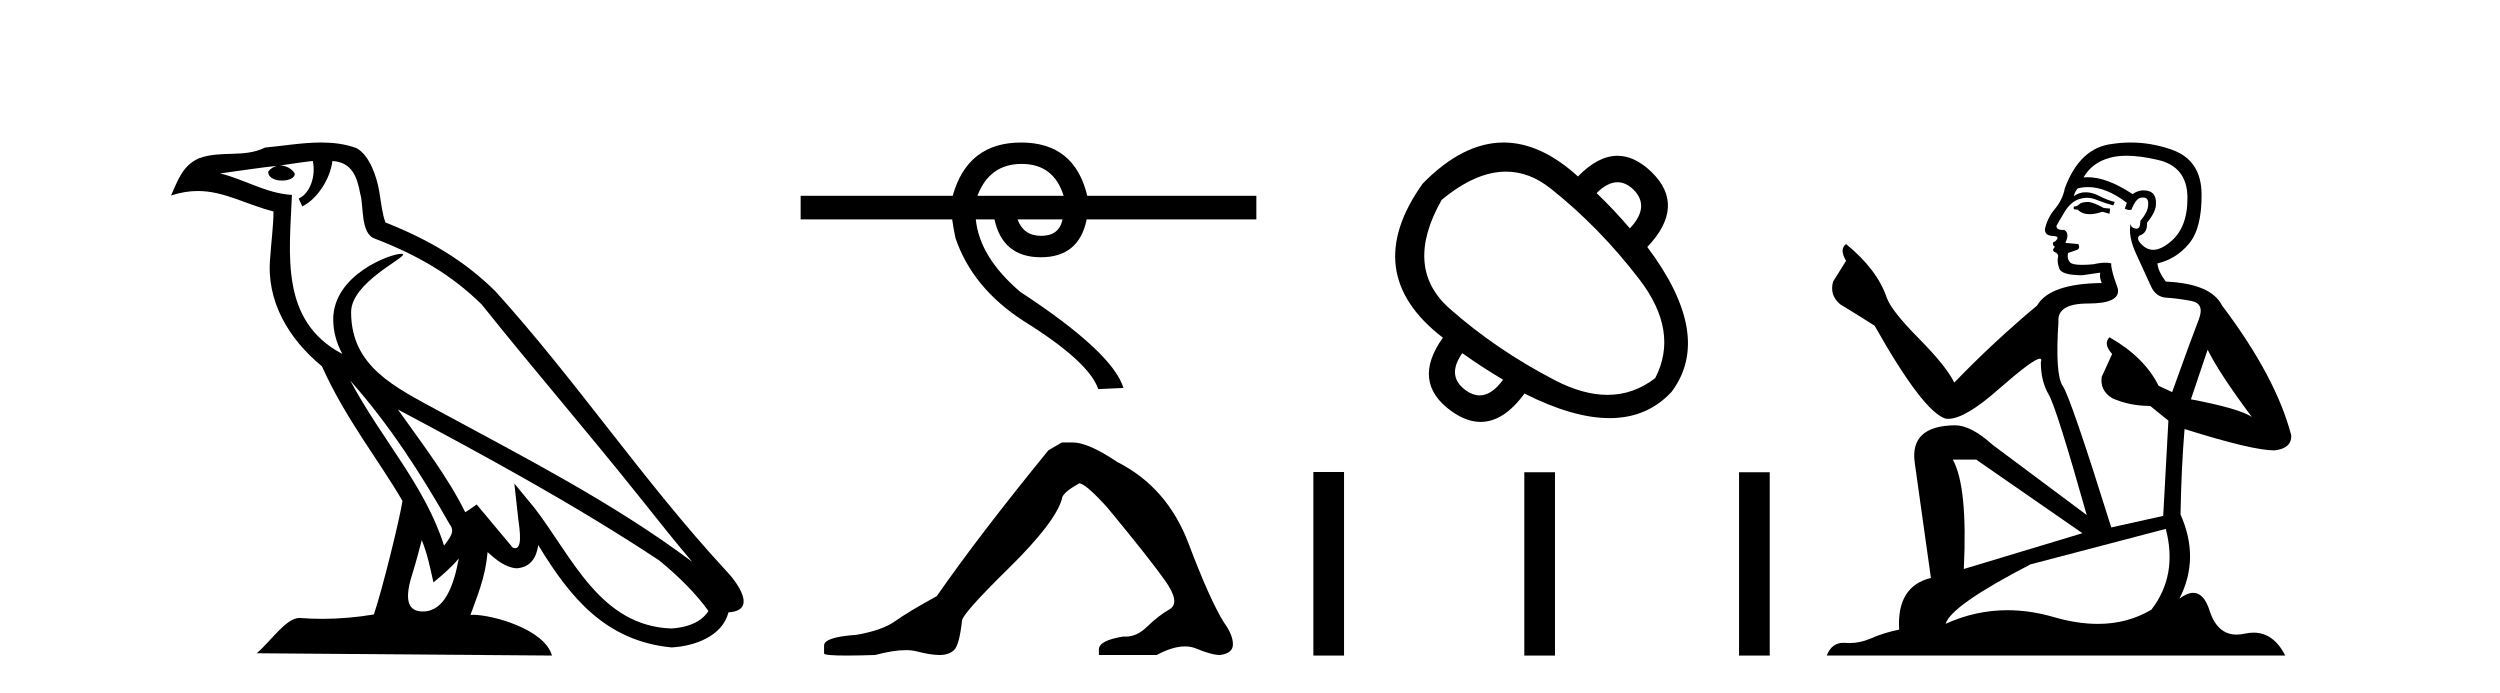
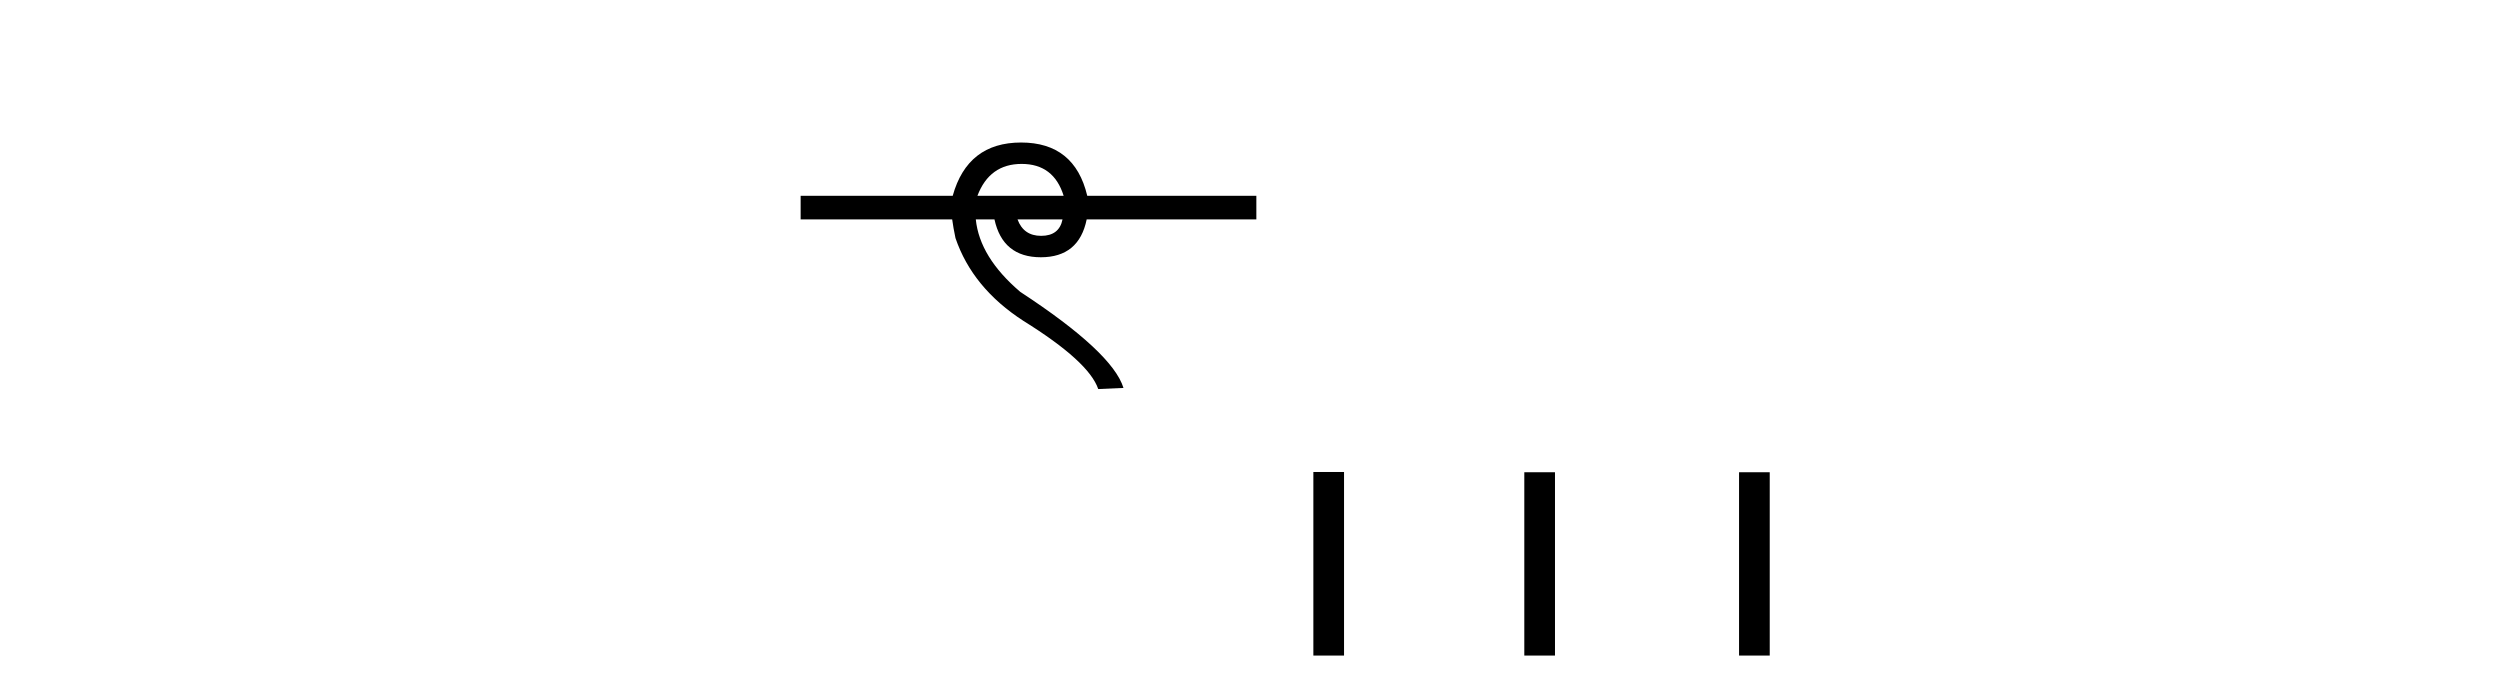
<svg xmlns="http://www.w3.org/2000/svg" width="148.0" height="41.0">
-   <path d="M 20.74 22.54 L 20.74 22.54 C 23.034 25.118 24.933 28.06 26.626 31.048 C 26.982 31.486 26.582 31.888 26.288 32.305 C 25.173 28.763 22.605 26.03 20.74 22.54 ZM 18.519 9.529 C 18.71 10.422 18.358 11.451 17.681 11.755 L 17.897 12.217 C 18.743 11.815 19.555 10.612 19.676 9.532 C 20.831 9.601 21.147 10.47 21.327 11.479 C 21.544 12.168 21.324 13.841 22.198 14.13 C 24.778 15.129 26.75 16.285 28.521 18.031 C 31.576 21.852 34.768 25.552 37.823 29.376 C 39.01 30.865 40.095 32.228 40.977 33.257 C 36.337 29.789 31.154 27.136 26.068 24.38 C 23.365 22.911 20.786 21.71 20.786 18.477 C 20.786 16.738 23.991 15.281 23.859 15.055 C 23.847 15.035 23.81 15.026 23.752 15.026 C 23.094 15.026 19.727 16.274 19.727 18.907 C 19.727 19.637 19.922 20.313 20.262 20.944 C 20.256 20.944 20.251 20.943 20.246 20.943 C 16.553 18.986 17.14 15.028 17.283 11.538 C 15.748 11.453 14.484 10.616 13.027 10.267 C 14.157 10.121 15.284 9.933 16.417 9.816 L 16.417 9.816 C 16.204 9.858 16.01 9.982 15.881 10.154 C 15.862 10.526 16.283 10.69 16.693 10.69 C 17.093 10.69 17.484 10.534 17.446 10.264 C 17.265 9.982 16.935 9.799 16.597 9.799 C 16.587 9.799 16.578 9.799 16.568 9.799 C 17.131 9.719 17.882 9.599 18.519 9.529 ZM 24.969 31.976 C 25.3 32.78 25.471 33.632 25.659 34.476 C 26.197 34.04 26.718 33.593 27.16 33.06 L 27.16 33.06 C 26.872 34.623 26.335 36.199 25.034 36.199 C 24.246 36.199 23.881 35.667 24.387 34.054 C 24.625 33.293 24.814 32.566 24.969 31.976 ZM 23.555 24.242 L 23.555 24.242 C 28.821 27.047 34.035 29.879 39.015 33.171 C 40.188 34.122 41.233 35.181 41.941 36.172 C 41.472 36.901 40.578 37.152 39.752 37.207 C 35.537 37.06 33.887 32.996 31.66 30.093 L 30.449 28.622 L 30.658 30.507 C 30.672 30.846 31.02 32.452 30.502 32.452 C 30.458 32.452 30.407 32.44 30.35 32.415 L 28.219 29.865 C 27.992 30.015 27.777 30.186 27.542 30.325 C 26.485 28.187 24.938 26.196 23.555 24.242 ZM 19.011 8.437 C 17.904 8.437 16.77 8.636 15.695 8.736 C 14.413 9.361 13.114 8.884 11.77 9.373 C 10.798 9.809 10.526 10.693 10.124 11.576 C 10.697 11.386 11.217 11.308 11.708 11.308 C 13.275 11.308 14.536 12.097 16.192 12.518 C 16.189 13.349 16.059 14.292 15.997 15.242 C 15.74 17.816 17.097 20.076 19.059 21.685 C 20.464 24.814 22.408 27.214 23.827 29.655 C 23.658 30.752 22.637 34.89 22.134 36.376 C 21.149 36.542 20.096 36.636 19.062 36.636 C 18.644 36.636 18.23 36.62 17.824 36.588 C 17.792 36.584 17.761 36.582 17.729 36.582 C 16.931 36.582 16.054 37.945 15.194 38.673 L 32.678 38.809 C 32.232 37.233 29.125 36.397 28.021 36.397 C 27.958 36.397 27.901 36.399 27.852 36.405 C 28.241 35.29 28.727 34.243 28.866 32.686 C 29.354 33.123 29.901 33.595 30.584 33.644 C 31.419 33.582 31.758 33.011 31.864 32.267 C 33.756 35.396 35.871 37.951 39.752 38.327 C 41.093 38.261 42.764 37.675 43.126 36.25 C 44.905 36.149 43.6 34.416 42.94 33.737 C 38.1 28.498 34.104 22.517 29.322 17.238 C 27.48 15.421 25.4 14.192 22.824 13.173 C 22.632 12.702 22.569 12.032 22.445 11.295 C 22.309 10.491 21.879 9.174 21.095 8.765 C 20.427 8.519 19.724 8.437 19.011 8.437 Z" style="fill:#000000;stroke:none" />
  <path d="M 60.481 9.704 Q 62.382 9.704 62.967 11.59 L 57.864 11.59 Q 58.579 9.704 60.481 9.704 ZM 62.902 12.987 Q 62.707 13.962 61.635 13.962 Q 60.594 13.962 60.237 12.987 ZM 60.448 8.437 Q 57.279 8.437 56.401 11.59 L 47.398 11.59 L 47.398 12.987 L 56.369 12.987 Q 56.434 13.475 56.564 14.093 Q 57.572 17.05 60.594 19.001 Q 64.462 21.406 65.015 23.031 L 66.51 22.966 Q 65.86 20.853 60.399 17.278 Q 57.994 15.23 57.767 12.987 L 58.872 12.987 Q 59.359 15.23 61.618 15.23 Q 63.877 15.23 64.332 12.987 L 74.376 12.987 L 74.376 11.59 L 64.365 11.59 Q 63.617 8.437 60.448 8.437 Z" style="fill:#000000;stroke:none" />
-   <path d="M 62.863 26.192 L 62.066 26.657 Q 57.949 31.704 55.458 35.29 Q 53.765 36.22 53.001 36.767 Q 52.238 37.315 50.71 37.581 Q 48.785 37.714 48.785 38.212 L 48.785 38.245 L 48.785 38.677 Q 48.763 38.809 50.113 38.809 Q 50.788 38.809 51.806 38.776 Q 52.891 38.488 53.621 38.488 Q 53.986 38.488 54.263 38.56 Q 55.093 38.776 55.624 38.776 Q 56.156 38.776 56.471 38.494 Q 56.786 38.212 56.952 36.751 Q 56.952 36.352 59.708 33.646 Q 62.464 30.94 62.863 29.546 Q 62.863 29.181 63.892 28.616 Q 64.257 28.616 65.552 30.044 Q 68.075 33.098 68.988 34.393 Q 69.901 35.688 69.237 36.07 Q 68.573 36.452 67.909 37.099 Q 67.307 37.687 66.65 37.687 Q 66.583 37.687 66.515 37.68 Q 65.054 37.913 65.054 38.444 L 65.054 38.776 L 68.474 38.776 Q 69.426 38.267 70.149 38.267 Q 70.51 38.267 70.815 38.394 Q 71.728 38.776 72.226 38.776 Q 72.989 38.677 72.989 38.145 Q 72.989 37.581 72.458 36.85 Q 71.628 35.522 70.366 32.185 Q 69.105 28.849 66.15 27.354 Q 64.423 26.192 63.493 26.192 Z" style="fill:#000000;stroke:none" />
-   <path d="M 95.757 10.788 Q 96.245 10.788 96.699 11.221 Q 97.708 12.229 96.488 13.519 Q 95.527 12.394 94.518 11.432 Q 95.162 10.788 95.757 10.788 ZM 89.156 10.161 Q 90.536 10.161 91.786 11.151 Q 94.659 13.425 97.039 16.521 Q 99.42 19.617 97.989 22.384 Q 96.707 23.376 95.163 23.376 Q 93.713 23.376 92.032 22.501 Q 88.561 20.696 85.817 18.268 Q 83.073 15.841 85.348 11.831 Q 87.362 10.161 89.156 10.161 ZM 86.568 20.907 Q 87.717 21.728 88.983 22.478 Q 88.309 23.407 87.596 23.407 Q 87.193 23.407 86.779 23.111 Q 85.606 22.267 86.568 20.907 ZM 89.015 8.437 Q 86.606 8.437 84.223 10.869 Q 80.447 16.169 85.419 19.992 Q 83.542 22.619 85.911 24.331 Q 86.809 24.977 87.656 24.977 Q 89.02 24.977 90.25 23.299 Q 93.135 24.753 95.288 24.753 Q 97.51 24.753 98.951 23.205 Q 101.46 19.875 97.52 14.622 Q 99.842 12.182 97.754 10.166 Q 96.768 9.223 95.756 9.223 Q 94.602 9.223 93.416 10.447 Q 91.205 8.437 89.015 8.437 Z" style="fill:#000000;stroke:none" />
  <path d="M 77.751 27.942 L 77.751 38.809 L 79.567 38.809 L 79.567 27.942 ZM 90.239 27.957 L 90.239 38.809 L 92.055 38.809 L 92.055 27.957 ZM 102.952 27.957 L 102.952 38.809 L 104.768 38.809 L 104.768 27.957 Z" style="fill:#000000;stroke:none" />
-   <path d="M 123.654 11.955 Q 123.227 11.955 123.09 12.091 Q 122.971 12.228 122.766 12.228 L 122.766 12.382 L 123.005 12.416 Q 123.27 12.681 123.71 12.681 Q 124.035 12.681 124.457 12.535 L 124.884 12.655 L 124.918 12.348 L 124.542 12.313 Q 123.996 12.006 123.654 11.955 ZM 125.892 9.22 Q 126.68 9.22 127.72 9.46 Q 129.479 9.853 129.497 11.681 Q 129.514 13.492 128.472 14.329 Q 127.92 14.788 127.468 14.788 Q 127.079 14.788 126.763 14.449 Q 126.456 14.141 126.644 13.953 Q 127.139 13.8 127.105 13.185 Q 127.634 12.535 127.634 12.074 Q 127.667 11.27 126.896 11.27 Q 126.864 11.27 126.832 11.271 Q 126.49 11.305 126.251 11.493 Q 124.739 10.491 123.59 10.491 Q 123.466 10.491 123.347 10.503 L 123.347 10.503 Q 123.842 9.631 124.901 9.341 Q 125.333 9.22 125.892 9.22 ZM 130.692 20.701 Q 131.359 22.068 133.306 24.682 Q 132.571 24.186 129.702 23.639 L 130.692 20.701 ZM 123.609 11.076 Q 124.687 11.076 125.909 12.006 L 125.789 12.348 Q 125.933 12.431 126.068 12.431 Q 126.126 12.431 126.182 12.416 Q 126.456 11.698 126.797 11.698 Q 126.838 11.693 126.875 11.693 Q 127.204 11.693 127.173 12.108 Q 127.173 12.535 126.712 13.065 Q 126.712 13.538 126.482 13.538 Q 126.446 13.538 126.404 13.526 Q 126.097 13.458 126.148 13.185 L 126.148 13.185 Q 125.943 13.953 126.507 15.132 Q 127.054 16.328 127.344 16.96 Q 127.634 17.592 128.267 17.626 Q 128.899 17.66 129.719 17.814 Q 130.539 17.968 130.163 18.925 Q 129.787 19.881 128.591 23.212 L 127.788 22.837 Q 126.951 21.145 124.884 19.967 L 124.884 19.967 Q 124.491 20.342 125.038 20.957 L 124.423 22.307 Q 124.303 23.11 125.038 23.571 Q 126.063 24.032 127.293 24.032 L 128.369 24.904 L 128.062 30.541 L 124.987 31.224 Q 122.578 23.52 122.117 22.854 Q 121.655 22.187 121.86 19.044 Q 121.775 17.968 123.62 17.968 Q 125.533 17.968 125.379 17.097 L 125.14 16.396 Q 124.952 15.747 124.987 15.593 Q 124.836 15.552 124.637 15.552 Q 124.337 15.552 123.927 15.645 Q 123.54 15.679 123.259 15.679 Q 122.697 15.679 122.561 15.542 Q 122.356 15.337 122.424 14.978 L 122.971 14.79 Q 123.159 14.688 123.039 14.449 L 122.27 14.38 Q 122.544 13.8 122.202 13.612 Q 122.151 13.615 122.105 13.615 Q 121.741 13.615 121.741 13.373 Q 121.86 13.15 122.219 12.553 Q 122.578 11.955 123.09 11.784 Q 123.321 11.71 123.548 11.71 Q 123.843 11.71 124.132 11.835 Q 124.645 12.04 125.106 12.16 L 125.192 11.955 Q 124.764 11.852 124.303 11.613 Q 123.859 11.382 123.475 11.382 Q 123.09 11.382 122.766 11.613 Q 122.851 11.305 123.005 11.152 Q 123.301 11.076 123.609 11.076 ZM 116.992 27.21 L 123.278 31.566 L 116.257 33.684 Q 116.496 28.816 115.608 27.21 ZM 128.215 31.31 Q 128.933 34.06 127.361 36.093 Q 125.953 36.934 124.191 36.934 Q 122.981 36.934 121.604 36.537 Q 120.193 36.124 118.841 36.124 Q 116.953 36.124 115.181 36.93 Q 115.488 35.854 120.203 33.411 L 128.215 31.31 ZM 126.137 8.437 Q 125.59 8.437 125.038 8.521 Q 123.125 8.743 122.236 11.152 Q 122.117 11.801 121.655 12.365 Q 121.194 12.911 121.057 13.578 Q 121.057 13.953 121.536 13.97 Q 122.014 13.988 121.655 14.295 Q 121.502 14.329 121.536 14.449 Q 121.553 14.568 121.655 14.603 Q 121.433 14.842 121.655 14.927 Q 121.895 15.03 121.826 15.269 Q 121.775 15.525 121.912 15.901 Q 122.048 16.294 123.278 16.294 L 124.337 16.14 L 124.337 16.14 Q 124.269 16.396 124.423 16.755 Q 121.348 16.789 120.596 18.087 Q 118.017 20.24 115.693 22.649 Q 115.232 21.692 113.592 20.035 Q 111.969 18.395 111.696 17.626 Q 111.132 15.952 109.287 14.449 Q 108.877 14.756 109.287 15.44 L 108.518 16.67 Q 108.296 17.472 108.945 18.019 Q 109.936 18.617 110.978 19.283 Q 113.848 24.374 115.181 24.784 Q 115.255 24.795 115.335 24.795 Q 116.349 24.795 118.375 22.99 Q 120.384 21.235 120.758 21.235 Q 120.89 21.235 120.818 21.453 Q 120.818 22.563 121.28 23.349 Q 121.741 24.135 123.534 30.49 L 117.948 26.322 Q 116.684 25.177 115.728 25.177 Q 113.045 25.211 113.353 27.398 L 114.31 34.214 Q 112.277 34.709 112.43 37.272 Q 111.508 37.46 110.739 37.801 Q 110.118 38.07 109.486 38.07 Q 109.353 38.07 109.219 38.058 Q 109.173 38.055 109.128 38.055 Q 108.432 38.055 108.143 38.809 L 135.288 38.809 Q 134.595 37.452 133.411 37.452 Q 133.164 37.452 132.896 37.511 Q 132.638 37.568 132.407 37.568 Q 131.267 37.568 130.812 36.161 Q 130.475 35.096 129.84 35.096 Q 129.478 35.096 129.018 35.444 Q 130.248 33.069 129.087 30.456 Q 129.138 27.62 129.326 25.399 Q 133.34 26.663 134.639 26.663 Q 135.646 26.561 135.646 25.792 Q 134.758 22.341 131.546 18.087 Q 130.897 16.789 128.215 16.67 Q 127.754 16.055 127.72 15.593 Q 128.83 15.337 129.582 14.432 Q 130.351 13.526 130.334 11.493 Q 130.317 9.478 128.574 8.863 Q 127.368 8.437 126.137 8.437 Z" style="fill:#000000;stroke:none" />
</svg>